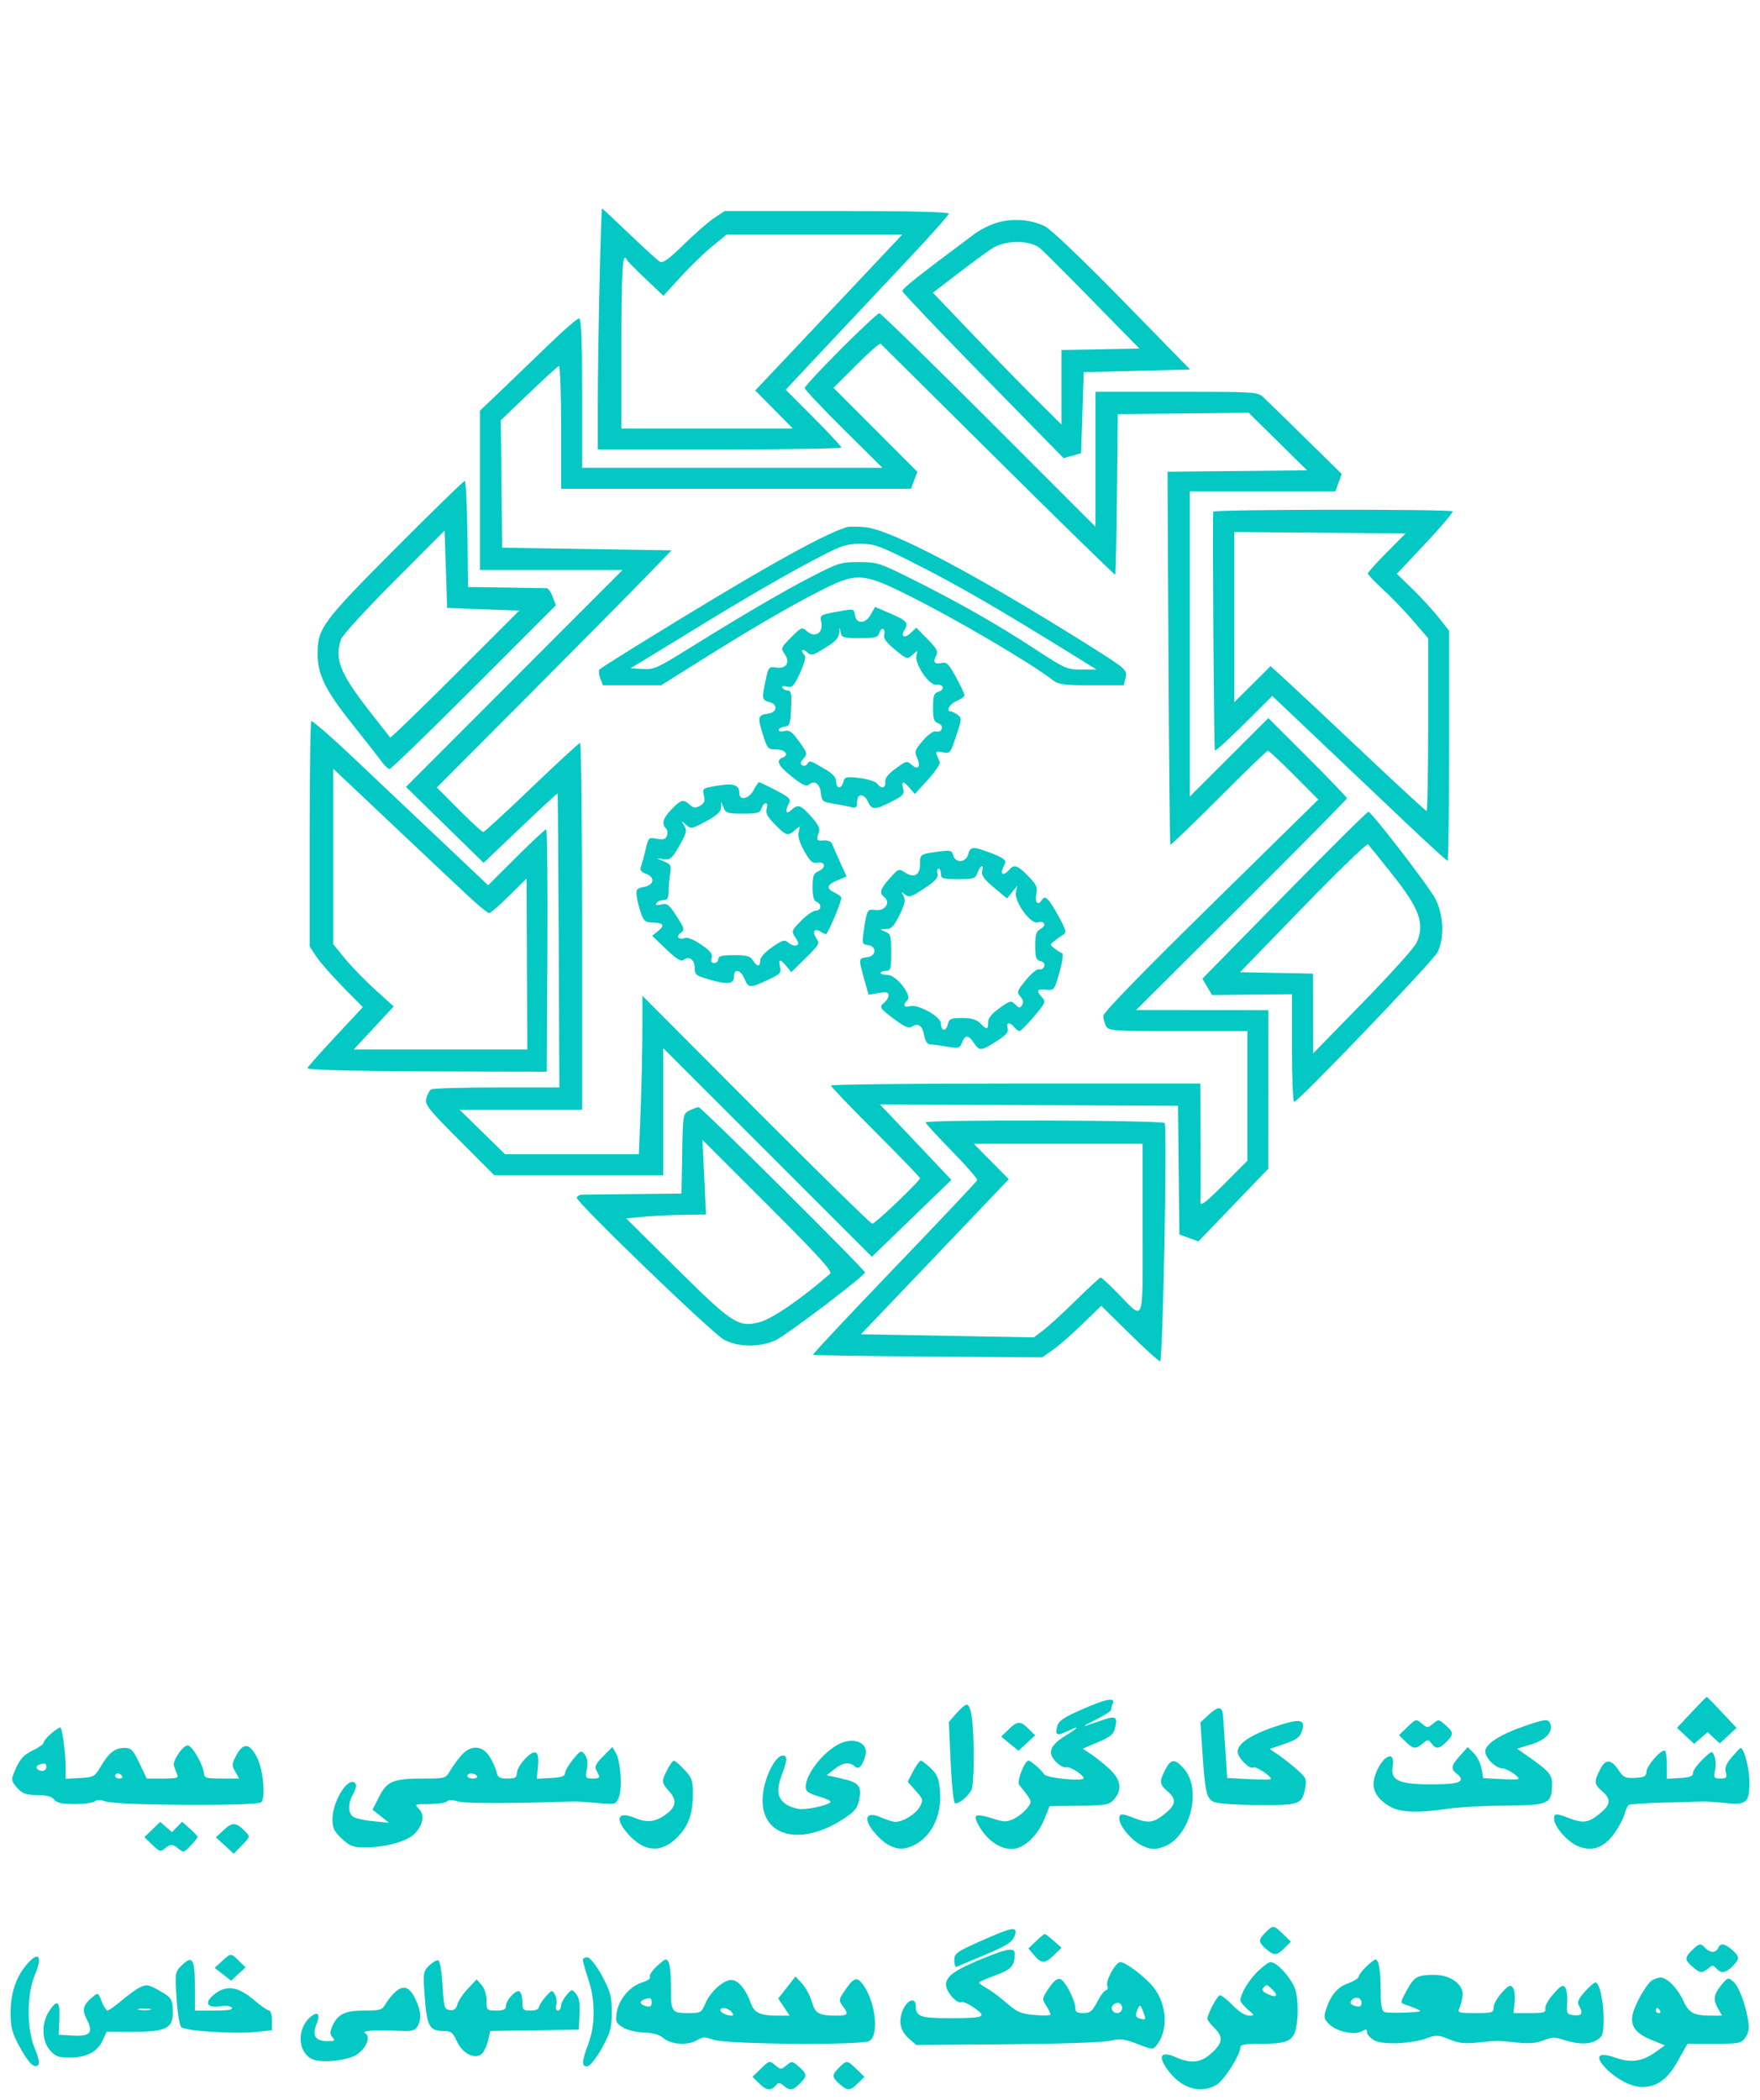
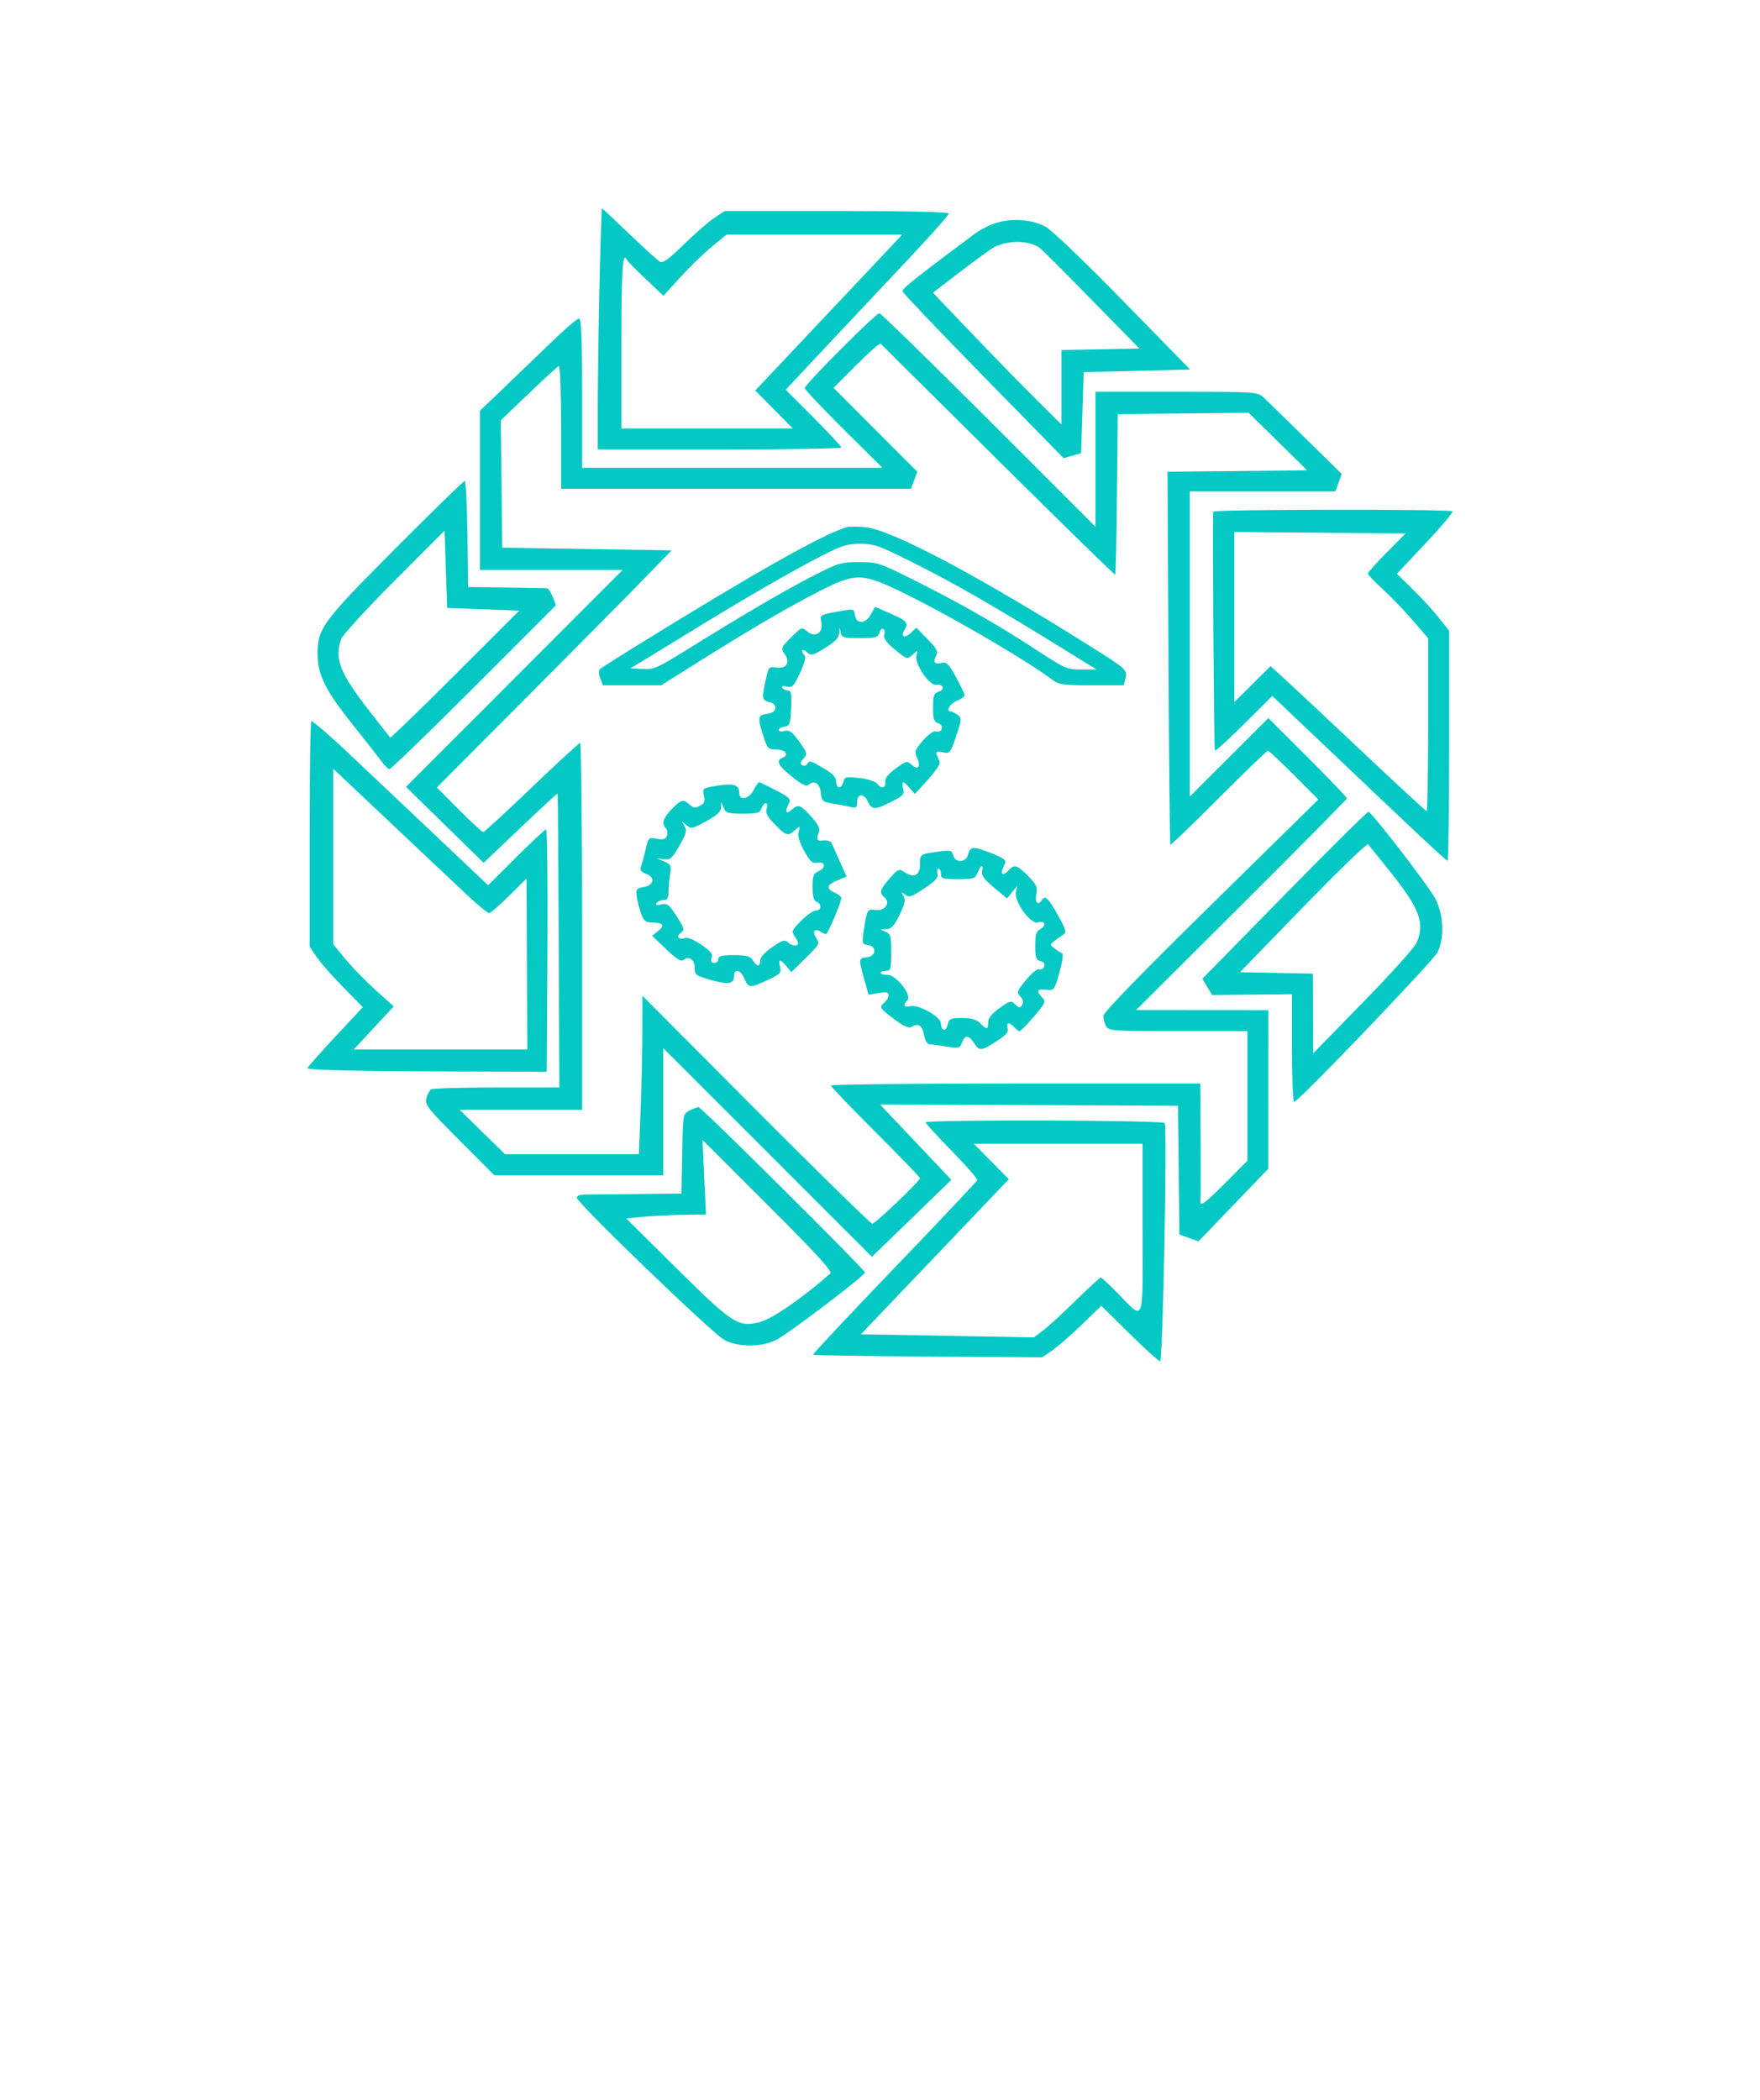
<svg xmlns="http://www.w3.org/2000/svg" width="83" height="99" viewBox="0 0 83 99" fill="none">
  <path fill-rule="evenodd" clip-rule="evenodd" d="M28.273 13.365C28.228 15.312 28.191 17.869 28.191 19.047V21.189H33.935C37.095 21.189 39.679 21.148 39.679 21.098C39.679 21.048 39.089 20.415 38.366 19.69L37.053 18.373L39.006 16.291C40.08 15.146 41.81 13.306 42.851 12.202C43.892 11.097 44.744 10.139 44.744 10.071C44.744 9.991 42.889 9.948 39.461 9.948H34.178L33.686 10.272C33.416 10.451 32.77 11.013 32.251 11.522C31.548 12.211 31.26 12.419 31.122 12.34C31.019 12.281 30.37 11.691 29.678 11.029C28.987 10.366 28.407 9.824 28.388 9.824C28.37 9.824 28.318 11.418 28.273 13.365ZM47.054 10.488C46.728 10.579 46.245 10.815 45.981 11.011C43.233 13.058 42.535 13.612 42.557 13.729C42.571 13.804 44.287 15.606 46.371 17.733L50.159 21.601L50.982 21.365L51.106 17.545L56.126 17.421L52.95 14.172C51.082 12.261 49.575 10.822 49.289 10.676C48.656 10.353 47.794 10.28 47.054 10.488ZM40.898 12.812C39.99 13.776 38.43 15.429 37.431 16.487L35.616 18.409L37.388 20.201H29.303V16.186C29.303 12.674 29.363 11.796 29.571 12.264C29.593 12.315 29.989 12.714 30.449 13.151L31.286 13.946L32.1 13.053C32.548 12.562 33.219 11.913 33.591 11.61L34.267 11.059H42.549L40.898 12.812ZM49.04 11.696C49.157 11.787 50.261 12.891 51.493 14.148L53.733 16.433L50.056 16.501V20.01L48.873 18.839C48.223 18.195 46.859 16.798 45.843 15.733L43.995 13.799L45.294 12.805C46.008 12.259 46.719 11.743 46.873 11.66C47.519 11.309 48.57 11.327 49.04 11.696ZM39.647 16.465C38.714 17.401 37.95 18.223 37.95 18.293C37.95 18.363 38.774 19.238 39.781 20.237L41.613 22.053H27.45V18.533C27.45 15.889 27.413 15.012 27.303 15.012C27.222 15.012 26.596 15.554 25.912 16.217C25.228 16.879 24.21 17.858 23.651 18.392L22.633 19.363V26.871H29.361L19.146 37.097L22.808 40.678L24.539 39.031C25.491 38.125 26.281 37.395 26.294 37.409C26.308 37.423 26.332 40.546 26.349 44.351L26.379 51.268H23.425C21.8 51.268 20.407 51.309 20.33 51.359C20.253 51.41 20.152 51.6 20.106 51.782C20.031 52.082 20.178 52.269 21.666 53.76L23.309 55.406H31.279V49.416L41.117 59.251L44.867 55.624L41.5 52.069L55.553 52.132L55.619 58.199L56.519 58.525L59.812 55.097L59.814 47.624L53.576 47.619L58.548 42.668C61.283 39.945 63.52 37.68 63.52 37.635C63.52 37.59 62.686 36.721 61.667 35.703L59.814 33.853L56.109 37.553V23.165H62.977L63.274 22.342L61.585 20.685C60.656 19.773 59.763 18.902 59.602 18.749C59.311 18.473 59.282 18.471 55.485 18.471H51.662V24.832L46.627 19.798C43.858 17.03 41.537 14.765 41.468 14.765C41.4 14.765 40.58 15.53 39.647 16.465ZM47.072 21.703C50.085 24.691 52.569 27.117 52.592 27.093C52.616 27.07 52.652 25.357 52.673 23.286L52.712 19.521L58.888 19.462L61.642 22.173L55.059 22.239L55.104 31.009C55.129 35.833 55.169 39.801 55.192 39.826C55.215 39.852 56.24 38.865 57.469 37.634C58.698 36.402 59.743 35.394 59.792 35.394C59.841 35.394 60.396 35.912 61.026 36.544L62.171 37.694L57.102 42.672C53.84 45.875 52.032 47.736 52.032 47.892C52.032 48.025 52.09 48.242 52.16 48.373C52.282 48.6 52.451 48.612 55.557 48.612H58.826V54.721L57.81 55.743C56.813 56.745 56.572 56.92 56.612 56.61C56.623 56.525 56.625 55.247 56.617 53.769L56.603 51.082H47.894C43.104 51.082 39.185 51.125 39.185 51.176C39.185 51.228 40.13 52.214 41.285 53.368C42.44 54.521 43.385 55.501 43.385 55.544C43.385 55.678 41.276 57.691 41.135 57.691C41.063 57.691 38.594 55.273 35.65 52.318L30.296 46.944L30.294 48.623C30.292 49.546 30.255 51.228 30.21 52.36L30.129 54.418H23.822L21.676 52.318H27.45V43.671C27.45 38.915 27.408 35.024 27.358 35.024C27.307 35.025 26.28 35.969 25.076 37.124C23.872 38.279 22.843 39.224 22.788 39.224C22.733 39.224 22.219 38.752 21.645 38.174L20.601 37.125L24.878 32.832C27.231 30.471 29.722 27.955 30.413 27.242L31.671 25.945L23.683 25.821L23.616 19.814L24.931 18.556C25.654 17.864 26.294 17.279 26.354 17.256C26.414 17.234 26.462 18.515 26.462 20.128V23.042H42.961L43.262 22.242L39.309 18.284L40.384 17.209C40.976 16.617 41.49 16.164 41.527 16.202C41.564 16.24 44.059 18.715 47.072 21.703ZM18.653 25.852C15.224 29.291 14.982 29.617 14.977 30.792C14.972 31.793 15.331 32.529 16.602 34.122C17.242 34.924 17.874 35.731 18.006 35.916C18.139 36.1 18.303 36.253 18.372 36.255C18.44 36.257 20.233 34.521 22.356 32.398L26.216 28.536L26.065 28.136C25.982 27.916 25.856 27.734 25.786 27.731C25.716 27.729 24.853 27.715 23.868 27.7L22.077 27.674L22.043 25.172C22.025 23.797 21.968 22.671 21.917 22.671C21.865 22.671 20.396 24.102 18.653 25.852ZM57.214 24.122C57.174 24.684 57.248 35.34 57.292 35.384C57.325 35.417 57.948 34.851 58.676 34.127L60 32.81L62.1 34.803C63.255 35.899 65.098 37.648 66.196 38.689C67.293 39.73 68.225 40.583 68.265 40.583C68.305 40.583 68.338 38.142 68.338 35.158V29.734L67.846 29.113C67.576 28.771 67.022 28.167 66.615 27.772L65.876 27.052L67.225 25.619C67.968 24.83 68.54 24.15 68.498 24.108C68.387 23.996 57.222 24.011 57.214 24.122ZM39.926 24.852C38.698 25.243 35.605 26.991 29.921 30.506C29.072 31.031 28.333 31.503 28.279 31.555C28.226 31.606 28.238 31.796 28.307 31.977L28.432 32.306H31.183L32.93 31.209C35.372 29.674 37.186 28.614 38.635 27.875C40.4 26.974 40.668 26.987 42.869 28.083C45.081 29.184 48.595 31.248 49.671 32.079C49.92 32.271 50.198 32.306 51.48 32.306H52.994L53.078 31.971C53.174 31.588 53.125 31.543 51.419 30.469C46.067 27.101 42.018 24.961 40.791 24.853C40.417 24.82 40.028 24.82 39.926 24.852ZM24.488 28.786L21.465 31.806C19.802 33.468 18.423 34.802 18.399 34.771C18.375 34.74 17.943 34.187 17.438 33.541C16.028 31.74 15.751 31.036 16.092 30.122C16.163 29.93 17.288 28.703 18.593 27.394L20.965 25.015L21.088 28.662L24.488 28.786ZM65.398 26.044C64.909 26.536 64.508 26.983 64.508 27.037C64.508 27.092 64.823 27.424 65.208 27.776C65.593 28.127 66.233 28.792 66.629 29.252L67.35 30.089V34.162C67.35 36.403 67.318 38.236 67.278 38.236C67.239 38.236 65.897 36.999 64.296 35.487C62.694 33.975 61.054 32.438 60.652 32.072L59.92 31.404L58.209 33.102L58.208 25.08L66.287 25.148L65.398 26.044ZM42.906 26.446C45.121 27.556 46.962 28.618 50.791 30.994L51.712 31.565H51C50.322 31.565 50.219 31.52 48.905 30.66C47.102 29.477 45.302 28.449 43.153 27.372C41.472 26.53 41.381 26.5 40.509 26.5C39.656 26.5 39.531 26.539 38.294 27.176C36.927 27.88 35.009 29.003 32.403 30.624C30.998 31.498 30.824 31.574 30.304 31.54L29.738 31.503L30.478 31.056C30.885 30.811 31.829 30.233 32.577 29.773C35.096 28.22 37.259 26.971 38.787 26.185C39.689 25.721 39.964 25.636 40.571 25.636C41.208 25.636 41.47 25.727 42.906 26.446ZM41.06 28.979C40.809 29.426 40.38 29.432 40.318 28.99C40.281 28.729 40.232 28.708 39.824 28.778C38.631 28.983 38.66 28.968 38.736 29.352C38.834 29.84 38.421 30.088 38.058 29.76C37.824 29.548 37.8 29.557 37.311 30.046C36.828 30.529 36.814 30.563 37.002 30.83C37.28 31.227 37.088 31.541 36.611 31.471C36.261 31.419 36.241 31.443 36.11 32.053C35.92 32.939 35.932 33.01 36.291 33.1C36.698 33.202 36.648 33.587 36.219 33.645C35.743 33.709 35.719 33.801 35.965 34.593C36.185 35.299 36.214 35.333 36.599 35.333C37.028 35.333 37.238 35.591 36.91 35.716C36.572 35.846 36.694 36.098 37.35 36.62C37.841 37.011 38.022 37.094 38.151 36.987C38.416 36.768 38.671 36.951 38.714 37.392C38.75 37.769 38.793 37.804 39.309 37.89C39.615 37.94 39.99 38.012 40.143 38.049C40.375 38.106 40.421 38.066 40.421 37.806C40.421 37.397 40.751 37.395 40.937 37.803C41.114 38.191 41.264 38.19 42.042 37.795C42.592 37.517 42.658 37.443 42.591 37.178C42.497 36.803 42.596 36.795 42.904 37.155L43.142 37.433L43.761 36.757C44.101 36.386 44.35 36.011 44.315 35.923C44.279 35.836 44.216 35.682 44.175 35.58C44.116 35.433 44.173 35.41 44.456 35.467C44.802 35.536 44.821 35.513 45.093 34.697C45.358 33.903 45.362 33.847 45.159 33.699C45.041 33.612 44.899 33.541 44.844 33.541C44.588 33.541 44.784 33.184 45.115 33.047C45.318 32.963 45.485 32.841 45.485 32.777C45.485 32.712 45.305 32.328 45.084 31.924C44.753 31.317 44.637 31.2 44.423 31.251C44.08 31.334 43.982 31.217 44.143 30.917C44.254 30.71 44.193 30.59 43.743 30.132L43.213 29.591L42.941 29.846C42.657 30.113 42.455 30.016 42.65 29.706C42.862 29.372 42.769 29.259 42.017 28.935L41.268 28.611L41.06 28.979ZM40.544 30.083C41.286 30.083 41.402 30.052 41.471 29.834C41.568 29.528 41.779 29.624 41.697 29.937C41.656 30.094 41.812 30.304 42.209 30.63C42.771 31.09 42.784 31.094 43.037 30.868C43.289 30.643 43.293 30.644 43.22 30.886C43.105 31.266 43.814 32.331 44.15 32.282C44.495 32.233 44.584 32.509 44.257 32.613C44.042 32.681 44.003 32.796 44.003 33.356C44.003 33.905 44.044 34.032 44.244 34.095C44.536 34.188 44.439 34.562 44.143 34.484C44.019 34.451 43.778 34.619 43.522 34.916C43.147 35.35 43.118 35.436 43.245 35.717C43.437 36.138 43.3 36.332 43.001 36.061C42.774 35.856 42.741 35.864 42.241 36.23C41.88 36.494 41.727 36.692 41.747 36.868C41.781 37.165 41.56 37.206 41.361 36.941C41.285 36.84 40.915 36.724 40.532 36.679C39.897 36.607 39.834 36.622 39.771 36.862C39.68 37.21 39.433 37.198 39.431 36.846C39.431 36.65 39.275 36.476 38.906 36.259C38.197 35.841 38.182 35.837 38.073 36.013C38.021 36.098 37.912 36.127 37.832 36.077C37.726 36.012 37.742 35.926 37.893 35.76C38.087 35.545 38.075 35.499 37.69 34.962C37.355 34.496 37.229 34.405 36.998 34.463C36.842 34.502 36.715 34.482 36.715 34.417C36.715 34.353 36.84 34.282 36.993 34.26C37.245 34.224 37.274 34.145 37.307 33.387C37.337 32.715 37.308 32.553 37.16 32.553C37.059 32.553 36.941 32.495 36.897 32.425C36.846 32.343 36.923 32.323 37.107 32.369C37.364 32.434 37.436 32.359 37.729 31.726C37.937 31.275 38.017 30.966 37.943 30.892C37.728 30.675 37.824 30.536 38.049 30.739C38.255 30.927 38.315 30.913 38.913 30.545C39.397 30.248 39.56 30.073 39.573 29.838C39.588 29.548 39.593 29.546 39.643 29.805C39.692 30.061 39.763 30.083 40.544 30.083ZM14.681 33.999C14.638 34.042 14.603 36.45 14.603 39.351V44.624L14.923 45.105C15.099 45.369 15.664 46.012 16.177 46.533L17.111 47.481L15.826 48.858C15.12 49.616 14.523 50.287 14.5 50.35C14.461 50.459 16.997 50.508 23.25 50.521L25.783 50.526L25.815 44.813C25.832 41.671 25.805 39.1 25.755 39.1C25.704 39.1 25.069 39.693 24.342 40.417L23.02 41.735L20.819 39.653C19.609 38.508 17.75 36.75 16.689 35.746C15.628 34.742 14.724 33.956 14.681 33.999ZM22.117 42.275C22.571 42.697 22.996 43.044 23.062 43.047C23.128 43.05 23.553 42.685 24.007 42.235L24.831 41.417L24.867 49.477H16.682L18.568 47.447L17.691 46.655C17.209 46.219 16.568 45.559 16.265 45.188L15.715 44.513V36.24L18.504 38.874C20.038 40.323 21.664 41.854 22.117 42.275ZM33.836 37.039C33.133 37.152 33.121 37.16 33.196 37.501C33.256 37.775 33.216 37.878 33.007 37.99C32.794 38.103 32.698 38.093 32.526 37.937C32.222 37.662 32.122 37.687 31.674 38.149C31.266 38.57 31.188 38.835 31.407 39.055C31.477 39.125 31.497 39.28 31.452 39.399C31.387 39.567 31.28 39.599 30.975 39.542C30.59 39.469 30.578 39.481 30.445 40.056C30.37 40.38 30.271 40.741 30.226 40.859C30.165 41.017 30.229 41.106 30.473 41.199C30.915 41.367 30.843 41.733 30.352 41.819C30.031 41.875 29.988 41.929 30.024 42.232C30.046 42.424 30.136 42.785 30.222 43.033C30.357 43.421 30.434 43.487 30.765 43.493C31.288 43.503 31.368 43.621 31.035 43.891L30.755 44.118L31.417 44.75C31.905 45.216 32.12 45.348 32.234 45.254C32.486 45.044 32.762 45.239 32.762 45.627C32.762 45.96 32.815 46 33.513 46.196C34.354 46.432 34.615 46.391 34.615 46.022C34.615 45.643 34.935 45.721 35.109 46.141C35.295 46.59 35.361 46.593 36.203 46.201C36.798 45.924 36.857 45.862 36.787 45.585C36.691 45.203 36.791 45.193 37.089 45.554L37.317 45.833L37.995 45.166C38.641 44.531 38.665 44.486 38.49 44.22C38.291 43.915 38.411 43.743 38.697 43.924C38.796 43.986 38.912 44.038 38.956 44.039C39.036 44.041 39.679 42.521 39.679 42.331C39.679 42.274 39.54 42.165 39.371 42.087C38.946 41.894 38.984 41.714 39.492 41.502L39.923 41.322L39.604 40.613C39.429 40.222 39.257 39.833 39.221 39.746C39.186 39.66 39.011 39.605 38.831 39.623C38.507 39.656 38.477 39.594 38.629 39.203C38.683 39.066 38.558 38.83 38.254 38.493C37.746 37.932 37.638 37.897 37.311 38.193C37.059 38.421 37.004 38.248 37.207 37.868C37.312 37.672 37.227 37.588 36.594 37.259C36.191 37.049 35.831 36.877 35.797 36.877C35.761 36.877 35.647 37.044 35.541 37.247C35.323 37.669 34.862 37.764 34.862 37.386C34.862 37.001 34.61 36.916 33.836 37.039ZM35.035 38.359C35.725 38.359 35.844 38.325 35.912 38.112C35.955 37.976 36.046 37.865 36.114 37.865C36.183 37.865 36.201 37.979 36.155 38.125C36.092 38.322 36.185 38.501 36.542 38.866C37.074 39.411 37.154 39.433 37.496 39.131C37.734 38.922 37.739 38.924 37.666 39.216C37.615 39.419 37.698 39.71 37.925 40.118C38.194 40.602 38.312 40.71 38.531 40.669C38.913 40.599 38.98 40.894 38.62 41.059C38.361 41.177 38.321 41.279 38.321 41.819C38.321 42.26 38.375 42.464 38.506 42.514C38.766 42.614 38.738 42.93 38.469 42.93C38.347 42.93 38.036 43.146 37.778 43.41C37.32 43.879 37.314 43.898 37.512 44.201C37.671 44.444 37.681 44.523 37.555 44.569C37.466 44.601 37.301 44.545 37.186 44.446C37.001 44.285 36.917 44.307 36.414 44.653C36.07 44.89 35.85 45.135 35.85 45.282C35.85 45.593 35.704 45.59 35.508 45.277C35.382 45.074 35.22 45.029 34.614 45.029C34.038 45.029 33.874 45.071 33.874 45.215C33.874 45.317 33.786 45.4 33.68 45.4C33.545 45.4 33.509 45.328 33.562 45.163C33.62 44.979 33.508 44.836 33.069 44.534C32.748 44.313 32.419 44.175 32.312 44.216C32.014 44.331 31.857 44.159 32.098 43.983C32.299 43.837 32.285 43.782 31.908 43.193C31.551 42.637 31.464 42.57 31.187 42.639C30.967 42.695 30.898 42.676 30.96 42.577C31.008 42.499 31.155 42.435 31.287 42.435C31.475 42.435 31.527 42.349 31.528 42.034C31.529 41.813 31.562 41.437 31.601 41.197C31.666 40.806 31.638 40.747 31.322 40.613L30.971 40.465L31.311 40.507C31.61 40.544 31.699 40.466 32.04 39.869C32.38 39.274 32.409 39.157 32.269 38.928C32.114 38.676 32.117 38.675 32.352 38.884C32.586 39.091 32.624 39.084 33.296 38.72C33.808 38.443 33.999 38.268 34.005 38.072L34.013 37.803L34.124 38.081C34.224 38.329 34.322 38.359 35.035 38.359ZM60.575 42.193L56.703 46.141L57.159 46.91L60.926 46.871V49.409C60.926 50.805 60.974 51.947 61.033 51.947C61.224 51.947 67.559 45.337 67.788 44.899C68.127 44.249 68.085 43.14 67.692 42.374C67.396 41.798 64.725 38.329 64.533 38.271C64.486 38.257 62.704 40.022 60.575 42.193ZM65.665 41.231C66.955 42.854 67.2 43.546 66.804 44.447C66.709 44.665 65.572 45.928 64.278 47.253L61.927 49.662L61.914 45.901L58.479 45.833L61.45 42.769C63.085 41.084 64.464 39.75 64.516 39.805C64.567 39.859 65.084 40.501 65.665 41.231ZM45.66 40.274C45.56 40.672 45.053 40.707 44.952 40.323C44.89 40.085 44.829 40.07 44.227 40.152C43.393 40.264 43.385 40.27 43.385 40.762C43.385 41.264 43.105 41.411 42.679 41.132C42.387 40.941 42.364 40.949 41.96 41.407C41.492 41.937 41.451 42.09 41.715 42.31C42.017 42.561 41.72 42.967 41.282 42.903C40.896 42.846 40.879 42.878 40.726 43.938C40.648 44.478 40.661 44.518 40.933 44.556C41.368 44.618 41.328 45.079 40.884 45.13C40.484 45.176 40.483 45.185 40.752 46.15L40.959 46.897L41.431 46.817C41.799 46.755 41.903 46.777 41.903 46.918C41.903 47.018 41.819 47.168 41.718 47.253C41.445 47.479 41.472 47.526 42.17 48.047C42.654 48.409 42.855 48.494 43.004 48.402C43.308 48.214 43.494 48.344 43.58 48.806C43.632 49.079 43.732 49.232 43.862 49.237C43.974 49.241 44.333 49.288 44.661 49.342C45.217 49.434 45.266 49.42 45.369 49.15C45.511 48.776 45.676 48.782 45.929 49.168C46.188 49.562 46.265 49.557 46.991 49.091C47.455 48.793 47.575 48.652 47.519 48.473C47.43 48.195 47.617 48.167 47.832 48.427C47.917 48.529 48.028 48.612 48.079 48.612C48.131 48.612 48.436 48.304 48.758 47.927C49.304 47.288 49.33 47.227 49.144 47.022C48.852 46.7 48.896 46.615 49.333 46.658C49.717 46.697 49.726 46.685 49.964 45.837C50.105 45.334 50.157 44.96 50.087 44.937C50.021 44.915 49.862 44.816 49.734 44.716C49.505 44.539 49.505 44.531 49.747 44.342C49.883 44.235 50.072 44.103 50.167 44.048C50.307 43.968 50.252 43.789 49.883 43.13C49.435 42.328 49.282 42.188 49.129 42.435C48.956 42.716 48.792 42.546 48.868 42.164C48.937 41.824 48.885 41.706 48.488 41.3C47.987 40.786 47.819 40.733 47.585 41.015C47.501 41.117 47.377 41.2 47.31 41.2C47.243 41.2 47.222 41.117 47.263 41.015C47.304 40.913 47.368 40.755 47.406 40.664C47.452 40.551 47.25 40.412 46.777 40.231C45.889 39.891 45.754 39.897 45.66 40.274ZM46.314 41.075C46.267 41.259 46.407 41.452 46.869 41.839L47.488 42.357L47.975 41.756L47.91 42.065C47.818 42.5 48.609 43.592 48.939 43.487C49.266 43.383 49.373 43.631 49.071 43.792C48.867 43.901 48.82 44.05 48.82 44.587C48.82 45.144 48.859 45.258 49.068 45.312C49.228 45.354 49.29 45.444 49.243 45.566C49.203 45.67 49.098 45.727 49.01 45.694C48.921 45.659 48.643 45.884 48.386 46.198C47.957 46.721 47.937 46.78 48.118 46.98C48.25 47.126 48.277 47.257 48.201 47.379C48.103 47.538 48.061 47.534 47.879 47.352C47.681 47.155 47.637 47.166 47.133 47.528C46.764 47.792 46.597 48.002 46.597 48.2C46.597 48.552 46.543 48.558 46.226 48.241C46.047 48.062 45.815 47.994 45.375 47.994C44.831 47.994 44.763 48.026 44.692 48.308C44.605 48.654 44.373 48.608 44.373 48.245C44.373 47.935 43.307 47.338 42.926 47.434C42.619 47.511 42.559 47.387 42.791 47.156C43.025 46.921 42.265 45.955 41.851 45.961C41.676 45.964 41.532 45.922 41.532 45.868C41.532 45.815 41.644 45.771 41.779 45.771C42.003 45.771 42.026 45.688 42.026 44.902C42.026 44.117 42 44.023 41.748 43.922C41.474 43.811 41.474 43.81 41.785 43.802C42.038 43.796 42.16 43.668 42.42 43.138C42.674 42.621 42.714 42.432 42.609 42.243C42.49 42.028 42.498 42.021 42.686 42.174C42.868 42.324 42.98 42.288 43.584 41.887C44.113 41.535 44.259 41.373 44.212 41.191C44.178 41.06 44.2 40.953 44.261 40.953C44.323 40.953 44.373 41.064 44.373 41.2C44.373 41.422 44.456 41.447 45.179 41.447C45.925 41.447 45.994 41.424 46.103 41.138C46.242 40.772 46.407 40.723 46.314 41.075ZM32.515 52.354C32.208 52.509 32.206 52.523 32.172 54.39L32.138 56.27L29.948 56.294C28.744 56.307 27.634 56.319 27.481 56.32C27.328 56.322 27.203 56.388 27.203 56.469C27.203 56.706 33.58 62.854 34.14 63.157C34.8 63.515 35.822 63.527 36.573 63.186C37.086 62.953 40.791 60.144 40.791 59.988C40.791 59.858 33.075 52.194 32.946 52.196C32.879 52.197 32.685 52.268 32.515 52.354ZM43.648 52.916C43.673 52.988 44.241 53.605 44.909 54.287C45.578 54.969 46.106 55.578 46.083 55.64C46.06 55.703 44.298 57.569 42.168 59.787C40.037 62.005 38.316 63.842 38.342 63.868C38.368 63.895 40.81 63.933 43.768 63.954L49.147 63.991L49.632 63.656C49.899 63.471 50.526 62.924 51.026 62.44L51.934 61.56L53.262 62.868C53.992 63.588 54.644 64.176 54.711 64.176C54.84 64.176 55.05 53.07 54.923 52.944C54.785 52.806 43.6 52.778 43.648 52.916ZM39.153 60.043C37.813 61.216 36.431 62.167 35.833 62.328C34.835 62.597 34.543 62.409 31.92 59.809L29.534 57.444L30.314 57.366C30.743 57.323 31.589 57.281 32.194 57.273L33.294 57.259L33.127 53.738L36.216 56.824C38.564 59.168 39.269 59.941 39.153 60.043ZM53.885 57.943C53.885 62.547 53.991 62.272 52.715 60.974C52.31 60.561 51.947 60.223 51.91 60.223C51.872 60.223 51.342 60.713 50.732 61.31C50.122 61.908 49.428 62.544 49.19 62.723L48.756 63.049L40.601 62.903L40.974 62.512C41.179 62.297 42.431 60.985 43.756 59.597C45.081 58.209 46.482 56.74 46.87 56.332L47.575 55.591L45.924 53.923H53.885V57.943Z" fill="#04C8C3" />
-   <path fill-rule="evenodd" clip-rule="evenodd" d="M79.767 80.73L79.085 81.459L79.897 82.212L80.53 81.661L81.103 82.192L81.893 81.459L81.21 80.73C80.835 80.328 80.51 80 80.489 80C80.467 80 80.143 80.328 79.767 80.73ZM51.009 80.595C50.164 80.966 49.926 81.128 49.858 81.378C49.743 81.803 49.836 81.856 50.304 81.632C50.945 81.325 50.917 81.414 50.24 81.833C49.499 82.292 49.379 82.647 49.819 83.081C49.982 83.241 50.188 83.347 50.276 83.316C50.438 83.258 51.101 83.672 51.101 83.831C51.101 83.996 49.355 83.826 49.245 83.65C49.111 83.437 48.614 83.005 48.502 83.005C48.32 83.005 47.938 83.987 48.06 84.141C48.71 84.957 48.697 84.915 48.417 85.266C48.275 85.444 47.991 85.666 47.785 85.759C47.457 85.908 47.336 85.903 46.776 85.719C46.408 85.597 46.092 85.554 46.026 85.616C45.959 85.677 46.075 85.963 46.302 86.294C46.736 86.927 47.387 87.266 47.929 87.14C48.42 87.026 48.977 86.445 49.253 85.76L49.498 85.151L50.895 85.13C52.193 85.11 52.31 85.088 52.54 84.825C52.94 84.368 52.86 83.884 52.301 83.377C52.034 83.134 51.645 82.823 51.437 82.687L51.06 82.439L51.781 82.133C52.38 81.88 52.517 81.763 52.592 81.446C52.714 80.933 52.611 80.874 51.97 81.098C50.945 81.457 50.908 81.455 51.653 81.086C52.063 80.883 52.399 80.669 52.399 80.609C52.399 80.549 52.434 80.415 52.477 80.31C52.606 80.001 52.17 80.085 51.009 80.595ZM45.102 80.773L44.747 81.185L44.831 83.061C44.877 84.093 44.967 84.968 45.032 85.005C45.168 85.083 45.616 84.735 45.808 84.403C45.947 84.161 45.96 81.894 45.827 80.932C45.784 80.618 45.683 80.361 45.603 80.361C45.523 80.361 45.298 80.546 45.102 80.773ZM57.001 80.841L56.611 81.201L56.706 82.614C56.831 84.487 56.897 84.778 57.23 84.944C57.397 85.026 58.225 85.087 59.295 85.095C61.297 85.11 61.398 85.075 61.551 84.299C61.63 83.895 61.594 83.808 61.203 83.457C60.964 83.241 60.568 82.926 60.324 82.757L59.881 82.449L60.573 82.216C61.114 82.034 61.293 81.909 61.388 81.642C61.577 81.115 61.365 81.019 60.552 81.265C59.115 81.701 58.367 82.152 58.367 82.582C58.367 82.869 58.929 83.43 59.111 83.325C59.235 83.254 60.031 83.793 59.924 83.875C59.888 83.903 59.412 83.902 58.865 83.873L57.871 83.821L57.789 82.542C57.743 81.838 57.694 81.104 57.68 80.911C57.644 80.432 57.462 80.413 57.001 80.841ZM66.347 81.442L65.975 81.802L66.281 82.103C66.643 82.46 66.763 82.473 67.094 82.195C67.331 81.997 67.351 81.997 67.508 82.195C67.727 82.473 67.868 82.459 68.205 82.126C68.565 81.771 68.56 81.668 68.164 81.323C67.851 81.05 67.834 81.049 67.58 81.261C67.337 81.465 67.303 81.466 67.082 81.281C66.775 81.023 66.782 81.021 66.347 81.442ZM71.89 81.375C70.746 81.769 70.044 82.221 70.044 82.565C70.044 82.877 70.536 83.366 70.849 83.366C71.069 83.366 71.709 83.796 71.601 83.871C71.566 83.896 71.178 83.896 70.74 83.871L69.944 83.827L69.868 83.381C69.825 83.136 69.662 82.808 69.504 82.651L69.217 82.366L68.853 82.771C68.438 83.231 68.405 83.393 68.682 83.606C69.1 83.928 68.907 84.086 68.066 84.111C66.055 84.169 65.552 83.994 65.677 83.279C65.826 82.433 65.14 82.796 64.841 83.722C64.656 84.294 64.862 84.743 65.49 85.134C65.997 85.451 66.808 85.49 68.293 85.27C68.792 85.196 70.002 85.129 70.98 85.122C73.019 85.107 73.156 85.05 73.192 84.214C73.216 83.668 73.108 83.538 71.991 82.753L71.546 82.44L72.231 82.23C72.92 82.018 73.263 81.629 73.103 81.242C73.014 81.027 72.846 81.046 71.89 81.375ZM47.559 81.537L47.213 81.873L48.032 82.539L48.818 81.81L48.51 81.506C48.118 81.12 47.986 81.124 47.559 81.537ZM2.4 81.737C2.211 81.899 2.057 82.088 2.057 82.156C2.057 82.224 1.836 82.383 1.566 82.511C1.087 82.737 0.897 82.967 0.637 83.634C0.529 83.908 0.559 84.017 0.814 84.291C1.068 84.565 1.226 84.621 1.75 84.624C2.197 84.627 2.431 84.689 2.551 84.838C2.681 84.999 2.91 85.049 3.53 85.049C3.976 85.049 4.401 84.993 4.475 84.924C4.568 84.838 4.723 84.839 4.975 84.928C5.509 85.116 12.117 85.152 12.316 84.968C12.542 84.759 12.409 83.394 12.107 82.825C11.765 82.179 11.478 82.15 11.159 82.729C10.931 83.142 10.925 83.223 11.091 83.518L11.277 83.847H10.457C9.722 83.847 9.635 83.821 9.617 83.598C9.585 83.196 9.056 82.284 8.855 82.284C8.621 82.284 8.131 83.005 8.202 83.246C8.231 83.345 8.297 83.521 8.349 83.636C8.432 83.823 8.355 83.847 7.681 83.847H6.919L6.575 83.125C6.268 82.482 6.19 82.404 5.853 82.404C5.416 82.404 5.131 82.633 4.734 83.306C4.465 83.761 4.415 83.788 3.773 83.823L3.095 83.859V83.39C3.095 82.635 2.936 81.442 2.836 81.442C2.785 81.442 2.589 81.575 2.4 81.737ZM39.481 82.266C38.592 82.775 37.775 84.018 38.054 84.437C38.1 84.505 38.369 84.625 38.651 84.704C38.934 84.782 39.165 84.889 39.165 84.942C39.165 85.069 38.295 85.287 37.787 85.288C37.565 85.289 37.229 85.177 37.041 85.04C36.644 84.75 36.604 84.367 36.894 83.606C37.137 82.968 37.139 82.765 36.905 82.765C36.615 82.765 36.181 83.527 36.023 84.313C35.583 86.505 37.621 87.219 39.898 85.671C40.327 85.379 40.455 85.205 40.526 84.812C40.641 84.185 40.499 84.028 39.653 83.84L38.987 83.692L39.343 83.409C39.737 83.094 40.068 83.049 40.312 83.275C40.496 83.445 40.663 83.277 40.807 82.776C40.99 82.137 40.222 81.841 39.481 82.266ZM21.758 82.75C21.591 82.94 21.355 83.264 21.233 83.471C21.014 83.843 21.001 83.847 19.988 83.847C18.549 83.847 18.25 83.968 17.877 84.707L17.569 85.316L18.34 85.93L17.585 85.858C17.17 85.818 16.747 85.721 16.645 85.643C16.401 85.455 16.409 85.006 16.665 84.548C16.807 84.292 16.829 84.141 16.735 84.054C16.407 83.75 15.68 84.925 15.68 85.76C15.68 86.185 15.757 86.346 16.122 86.683C16.515 87.048 16.639 87.092 17.266 87.092C18.17 87.092 19.189 86.81 19.538 86.463C19.948 86.056 20.041 85.569 19.763 85.284C19.537 85.053 19.546 85.049 20.24 85.049C20.63 85.049 21.007 84.994 21.079 84.927C21.168 84.845 21.335 84.845 21.592 84.927C21.904 85.028 24.072 85.028 27.033 84.929C27.176 84.925 27.686 84.956 28.166 84.999C29.038 85.076 29.04 85.076 29.184 84.732C29.358 84.317 29.272 83.039 29.044 82.643L28.88 82.359L28.439 82.804C28.08 83.168 28.024 83.291 28.133 83.48C28.324 83.811 28.304 83.847 27.93 83.847C27.614 83.847 27.599 83.82 27.676 83.396C27.731 83.095 27.698 82.869 27.579 82.718C27.408 82.502 27.38 82.513 27.023 82.946C26.817 83.197 26.647 83.489 26.646 83.594C26.645 83.74 26.485 83.795 25.978 83.822L25.312 83.858L25.367 83.341C25.452 82.549 25.264 82.406 24.78 82.899C24.561 83.123 24.379 83.427 24.377 83.576C24.374 83.803 24.302 83.847 23.93 83.847C23.549 83.847 23.474 83.799 23.406 83.511C23.363 83.327 23.213 83.002 23.073 82.79C22.736 82.275 22.189 82.259 21.758 82.75ZM81.677 82.832C81.407 83.145 81.33 83.34 81.388 83.554C81.456 83.807 81.422 83.847 81.134 83.847C80.829 83.847 80.808 83.814 80.88 83.456C80.924 83.241 80.91 82.942 80.85 82.792C80.742 82.521 80.736 82.523 80.292 82.948C80.045 83.183 79.843 83.469 79.842 83.581C79.841 83.741 79.702 83.795 79.224 83.823L78.608 83.86V83.192C78.608 82.825 78.56 82.524 78.502 82.524C78.286 82.524 77.664 83.243 77.65 83.509C77.637 83.745 77.556 83.791 77.115 83.816C76.655 83.842 76.567 83.802 76.335 83.457C75.974 82.919 75.72 82.91 75.455 83.426C75.163 83.994 75.175 84.114 75.558 84.448C75.998 84.83 75.967 85.076 75.424 85.517C74.909 85.936 74.654 85.97 73.982 85.71C73.384 85.478 73.288 85.483 73.288 85.742C73.288 86.1 73.894 86.806 74.388 87.023C75.075 87.325 75.659 87.116 76.162 86.388C76.373 86.081 76.58 85.68 76.621 85.497C76.662 85.314 76.753 85.131 76.824 85.09C76.894 85.05 77.631 85.001 78.461 84.983C79.291 84.964 80.087 84.94 80.229 84.93C80.372 84.92 80.853 84.95 81.297 84.996C82.374 85.11 82.5 85.006 82.5 84.008C82.5 83.378 82.248 82.404 82.085 82.404C82.063 82.404 81.88 82.597 81.677 82.832ZM31.469 83.43C31.185 83.981 31.191 84.047 31.563 84.457C31.932 84.863 31.885 85.187 31.408 85.535C30.908 85.899 30.515 85.945 29.94 85.705C29.072 85.342 28.969 85.802 29.742 86.593C30.465 87.332 31.241 87.336 31.954 86.605C32.475 86.071 32.675 85.498 32.676 84.542C32.677 83.945 32.625 83.8 32.275 83.43C32.053 83.196 31.83 83.005 31.78 83.005C31.729 83.005 31.589 83.196 31.469 83.43ZM43.064 83.501L42.805 83.997L43.183 84.422C43.54 84.823 43.551 84.865 43.372 85.186C43.181 85.527 42.59 85.89 42.224 85.89C42.116 85.89 41.821 85.799 41.568 85.687C40.748 85.325 40.666 85.823 41.419 86.593C41.893 87.078 42.371 87.248 42.837 87.097C43.833 86.776 44.428 85.713 44.328 84.436C44.283 83.858 44.204 83.659 43.9 83.366C43.695 83.168 43.481 83.005 43.425 83.005C43.369 83.005 43.206 83.228 43.064 83.501ZM54.953 83.43C54.663 83.993 54.675 84.114 55.059 84.448C55.498 84.83 55.467 85.076 54.924 85.517C54.409 85.936 54.154 85.97 53.482 85.71C52.884 85.478 52.788 85.483 52.788 85.742C52.788 86.1 53.395 86.806 53.888 87.023C54.277 87.194 54.431 87.205 54.812 87.088C56.101 86.694 56.729 84.37 55.818 83.366C55.392 82.898 55.22 82.911 54.953 83.43ZM2.187 83.306C2.187 83.405 2.103 83.486 2 83.486C1.749 83.486 1.625 83.282 1.829 83.205C2.112 83.099 2.187 83.12 2.187 83.306ZM5.755 83.726C5.799 83.793 5.744 83.847 5.633 83.847C5.521 83.847 5.43 83.793 5.43 83.726C5.43 83.66 5.485 83.606 5.552 83.606C5.62 83.606 5.711 83.66 5.755 83.726ZM22.492 83.726C22.536 83.793 22.452 83.847 22.305 83.847C22.158 83.847 22.038 83.793 22.038 83.726C22.038 83.66 22.122 83.606 22.225 83.606C22.328 83.606 22.448 83.66 22.492 83.726ZM6.809 86.611L7.181 86.971C7.515 87.294 7.575 87.312 7.767 87.151C8.038 86.924 8.145 86.926 8.431 87.166C8.645 87.346 8.685 87.335 8.988 87.016C9.168 86.826 9.316 86.641 9.319 86.604C9.321 86.567 9.158 86.39 8.956 86.211L8.589 85.885L8.111 86.375L7.555 85.89L6.809 86.611ZM10.561 86.266L10.18 86.619L11.023 87.393L11.415 86.991C11.795 86.6 11.8 86.582 11.571 86.349C11.136 85.903 10.967 85.889 10.561 86.266ZM59.687 91.097C59.331 91.448 59.334 91.556 59.705 91.88C60.089 92.213 60.2 92.208 60.574 91.84L60.879 91.538L60.507 91.178C60.06 90.746 60.044 90.745 59.687 91.097ZM46.263 91.502C45.099 92.022 45.003 92.091 45.003 92.413C45.003 92.605 45.052 92.744 45.111 92.722C45.17 92.7 45.781 92.443 46.468 92.152C47.486 91.72 47.741 91.558 47.845 91.28C48.029 90.791 47.773 90.827 46.263 91.502ZM48.852 91.52L48.5 91.86L48.772 92.181C49.117 92.587 49.281 92.584 49.715 92.164L50.064 91.826L49.7 91.503C49.499 91.325 49.306 91.179 49.27 91.179C49.233 91.179 49.045 91.332 48.852 91.52ZM79.798 91.938C79.442 92.29 79.444 92.397 79.816 92.721C80.173 93.031 80.269 93.041 80.557 92.799C80.753 92.635 80.793 92.635 80.94 92.799C81.168 93.054 81.37 93.028 81.699 92.704C82.055 92.353 82.052 92.245 81.681 91.921C81.329 91.615 81.129 91.59 81.026 91.84C80.985 91.939 80.869 92.021 80.768 92.021C80.668 92.021 80.513 91.939 80.424 91.84C80.208 91.599 80.129 91.612 79.798 91.938ZM46.415 92.303C45.045 92.857 44.614 93.161 44.614 93.571C44.614 93.911 45.15 94.504 45.353 94.387C45.413 94.353 45.681 94.476 45.949 94.662C46.569 95.09 46.431 95.146 44.759 95.146C43.417 95.146 43.187 95.063 43.187 94.581C43.187 94.149 42.81 94.248 42.589 94.738C42.347 95.274 42.446 95.746 42.881 96.123L43.21 96.408L47.512 96.374C50.048 96.354 52.039 96.287 52.36 96.21C52.834 96.097 53.001 96.117 53.638 96.361C54.36 96.638 54.373 96.639 54.555 96.409C55.106 95.71 55.034 94.488 54.395 93.684C54.018 93.21 53.084 92.501 52.837 92.501C52.608 92.501 52.12 93.397 52.219 93.636C52.262 93.74 52.237 93.824 52.165 93.824C52.092 93.824 51.905 94.067 51.75 94.365C51.511 94.822 51.409 94.906 51.09 94.906C50.804 94.906 50.712 94.85 50.712 94.675C50.712 94.31 50.239 93.385 50.01 93.304C49.863 93.251 49.703 93.375 49.464 93.727C49.14 94.202 49.134 94.239 49.334 94.553C49.45 94.734 49.544 94.922 49.544 94.971C49.544 95.019 49.209 95.03 48.798 94.995C48.147 94.939 47.978 94.866 47.468 94.427C47.147 94.15 46.724 93.835 46.528 93.728C46.331 93.62 46.171 93.502 46.171 93.467C46.171 93.431 46.515 93.278 46.936 93.127C47.693 92.855 47.851 92.68 47.856 92.111C47.858 91.806 47.537 91.85 46.415 92.303ZM10.467 92.458L10.124 92.775L10.899 93.379L11.58 92.749L11.272 92.445C10.892 92.069 10.886 92.07 10.467 92.458ZM1.223 92.66C0.74 93.246 0.5 93.99 0.5 94.901C0.5 95.56 0.573 95.843 0.893 96.437C1.329 97.245 1.611 97.531 1.801 97.355C1.878 97.283 1.819 96.996 1.645 96.584C1.255 95.666 1.254 94.028 1.642 93.114C2.035 92.187 1.812 91.944 1.223 92.66ZM27.489 92.403C27.49 92.49 27.607 92.905 27.748 93.324C28.078 94.299 28.078 95.476 27.747 96.348C27.427 97.191 27.418 97.46 27.714 97.407C27.842 97.384 28.137 97.007 28.395 96.539C28.789 95.822 28.85 95.596 28.85 94.855C28.85 94.116 28.787 93.883 28.396 93.16C28.133 92.675 27.846 92.305 27.714 92.282C27.59 92.261 27.488 92.315 27.489 92.403ZM8.547 92.679C8.259 92.963 8.249 93.034 8.325 94.194C8.369 94.864 8.466 95.479 8.54 95.562C8.707 95.749 11.084 95.904 12.096 95.793L12.826 95.714V95.25C12.826 94.994 12.766 94.785 12.693 94.785C12.62 94.785 12.304 94.566 11.991 94.299C11.231 93.65 10.688 93.565 10.123 94.006C9.606 94.408 9.747 94.684 10.417 94.583C10.666 94.546 10.884 94.575 10.936 94.652C10.998 94.745 10.747 94.785 10.109 94.785H9.193V93.773C9.193 92.325 9.087 92.146 8.547 92.679ZM20.235 92.668C19.953 92.947 19.944 93.015 20.033 94.181C20.136 95.534 20.256 95.746 20.912 95.748C21.269 95.749 21.353 95.813 21.541 96.227C21.788 96.772 22.313 97.073 22.664 96.872C22.784 96.804 22.936 96.522 23.004 96.247L23.126 95.747L24.366 95.728C25.048 95.718 25.985 95.704 26.449 95.698L27.293 95.687L27.331 94.966C27.357 94.459 27.309 94.172 27.17 94.004C26.974 93.766 26.969 93.767 26.713 94.064C26.571 94.23 26.454 94.459 26.452 94.575C26.451 94.691 26.384 94.785 26.304 94.785C26.22 94.785 26.19 94.677 26.233 94.525C26.273 94.383 26.245 94.159 26.169 94.029C26.038 93.802 26.02 93.806 25.727 94.138C25.558 94.329 25.419 94.553 25.416 94.635C25.413 94.721 25.244 94.785 25.022 94.785C24.665 94.785 24.633 94.751 24.633 94.372C24.633 94.144 24.573 93.924 24.5 93.882C24.332 93.786 23.865 94.292 23.859 94.575C23.855 94.735 23.745 94.785 23.4 94.785C22.959 94.785 22.946 94.772 22.946 94.318C22.946 94.047 22.848 93.738 22.713 93.583L22.479 93.316L22.066 93.752C21.839 93.993 21.615 94.326 21.57 94.494C21.509 94.718 21.415 94.789 21.211 94.762C20.957 94.728 20.93 94.634 20.87 93.593C20.834 92.957 20.745 92.442 20.668 92.419C20.593 92.396 20.398 92.508 20.235 92.668ZM30.936 92.732C30.736 92.925 30.609 93.137 30.653 93.203C30.697 93.269 30.528 93.386 30.277 93.463C29.702 93.639 29.171 94.273 29.082 94.889C29.021 95.309 29.055 95.387 29.378 95.583C29.587 95.71 30.011 95.812 30.376 95.824C30.822 95.838 31.098 95.919 31.301 96.096C31.645 96.395 32.482 96.437 32.886 96.175C33.116 96.026 33.226 96.025 33.674 96.168C34.328 96.377 40.58 96.427 40.984 96.226C41.473 95.984 41.293 94.351 40.689 93.548C40.4 93.164 40.255 93.221 39.806 93.895C39.556 94.269 39.551 94.321 39.739 94.57C40.036 94.963 39.997 95.026 39.456 95.024C38.608 95.021 38.447 94.931 38.285 94.367C38.201 94.08 37.994 93.695 37.824 93.511L37.515 93.178L36.701 94.218L37.239 95.026H36.791C35.824 95.026 35.576 94.915 35.393 94.399C35.172 93.78 34.8 93.343 34.494 93.343C34.124 93.343 33.507 93.891 33.276 94.424C33.074 94.894 33.053 94.906 32.433 94.906C31.671 94.906 31.639 94.855 31.639 93.644C31.639 92.764 31.564 92.381 31.39 92.381C31.34 92.381 31.135 92.539 30.936 92.732ZM64.425 92.719C64.233 92.904 64.076 93.114 64.076 93.186C64.076 93.258 63.845 93.403 63.562 93.507C63.044 93.699 62.737 94.082 62.508 94.819C62.42 95.104 62.456 95.219 62.705 95.449C63.073 95.79 63.888 95.959 64.226 95.763C64.418 95.652 64.465 95.66 64.465 95.803C64.465 95.902 64.614 96.072 64.795 96.182C65.182 96.417 66.586 96.359 67.33 96.077C67.728 95.926 67.832 95.932 68.344 96.142C68.791 96.325 69.072 96.358 69.642 96.297C70.587 96.196 70.622 96.196 71.537 96.293C72.109 96.354 72.442 96.327 72.79 96.192C73.201 96.034 73.333 96.031 73.763 96.173C74.428 96.393 74.984 96.388 75.335 96.161C75.584 95.999 75.623 95.865 75.623 95.169C75.622 94.319 75.429 93.463 75.238 93.463C75.175 93.463 74.947 93.661 74.731 93.904C74.431 94.241 74.368 94.394 74.463 94.557C74.671 94.917 74.604 95.044 74.229 95.004C73.892 94.968 73.874 94.935 73.907 94.425C73.927 94.127 73.885 93.803 73.814 93.704C73.707 93.555 73.611 93.606 73.26 93.999C73.027 94.26 72.854 94.571 72.876 94.69C72.91 94.877 72.814 94.906 72.144 94.906H71.374L71.428 94.395C71.458 94.114 71.421 93.803 71.346 93.704C71.231 93.552 71.147 93.591 70.825 93.944C70.613 94.175 70.439 94.487 70.437 94.635C70.434 94.888 70.378 94.906 69.576 94.906C68.809 94.906 68.729 94.884 68.817 94.695C68.872 94.58 68.942 94.318 68.973 94.114C69.055 93.581 68.427 93.103 67.645 93.103C66.839 93.103 66.697 93.183 66.337 93.841C66.039 94.387 66.032 94.435 66.246 94.497C66.373 94.534 66.622 94.628 66.801 94.705C67.092 94.831 67.041 94.849 66.295 94.882C65.839 94.902 65.386 94.89 65.29 94.856C65.163 94.81 65.113 94.533 65.112 93.858C65.11 92.898 65.023 92.381 64.864 92.381C64.814 92.381 64.616 92.533 64.425 92.719ZM59.304 92.949C58.878 93.368 58.497 94.009 58.497 94.306C58.497 94.378 58.651 94.569 58.84 94.731C59.177 95.02 59.178 95.026 58.895 95.026C58.724 95.026 58.42 94.832 58.142 94.545C57.886 94.281 57.612 94.064 57.535 94.065C57.409 94.065 56.94 94.946 56.94 95.183C56.94 95.234 57.086 95.423 57.264 95.601C57.699 96.035 57.673 96.294 57.148 96.781C56.641 97.25 56.176 97.307 55.451 96.986C54.758 96.68 54.589 96.914 55.043 97.55C55.68 98.442 56.565 98.731 57.347 98.303C57.71 98.104 58.497 96.877 58.497 96.509C58.497 96.388 58.751 96.348 59.52 96.348C60.887 96.348 61.093 96.199 61.184 95.141C61.221 94.703 61.182 94.132 61.095 93.831C60.94 93.301 60.233 92.501 59.92 92.501C59.832 92.501 59.555 92.703 59.304 92.949ZM77.925 93.353C77.677 93.487 77.139 94.407 77.004 94.927C76.86 95.483 77.116 95.855 77.849 96.154L78.518 96.428L78.065 96.748C77.438 97.191 76.912 97.265 76.194 97.011C75.424 96.739 75.198 96.901 75.639 97.409C76.114 97.956 76.91 98.392 77.433 98.391C78.152 98.39 78.641 98.032 79.137 97.144L79.581 96.349L80.843 96.349C82.041 96.348 82.115 96.333 82.314 96.052C82.468 95.834 82.501 95.618 82.438 95.24C82.304 94.434 81.993 93.631 81.731 93.411C81.505 93.222 81.476 93.228 81.223 93.527C80.826 93.994 80.776 94.251 81.004 94.659L81.209 95.026L80.719 95.024C79.851 95.021 79.658 94.916 79.365 94.285C79.101 93.716 78.599 93.219 78.298 93.226C78.219 93.228 78.051 93.285 77.925 93.353ZM6.533 93.726C6.391 93.8 6.027 94.069 5.725 94.323C5.423 94.577 5.129 94.785 5.07 94.785C5.011 94.785 4.888 94.592 4.796 94.356C4.632 93.936 4.623 93.931 4.369 94.144C3.912 94.527 3.854 94.74 4.085 95.189C4.414 95.828 4.268 96.007 3.453 95.964L2.771 95.927L2.802 95.176C2.836 94.329 2.701 94.229 2.315 94.816C1.942 95.382 1.967 96.238 2.37 96.672C2.638 96.961 2.777 97.008 3.331 97.001C4.109 96.99 4.606 96.721 4.852 96.175L5.03 95.78L6.255 95.785C7.815 95.792 8.156 95.628 8.153 94.873C8.151 94.262 8.092 94.168 7.506 93.839C6.99 93.549 6.894 93.538 6.533 93.726ZM59.98 93.772C60.287 94.057 60.225 94.197 59.859 94.042C59.528 93.903 59.468 93.806 59.621 93.663C59.739 93.555 59.748 93.557 59.98 93.772ZM18.574 93.974C18.427 94.123 18.24 94.366 18.157 94.515C18.025 94.752 17.905 94.785 17.197 94.785C16.279 94.785 15.929 94.951 15.682 95.502C15.552 95.794 15.552 95.904 15.681 96.048C15.818 96.201 15.784 96.228 15.453 96.228C14.883 96.228 14.711 95.98 14.916 95.456C15.115 94.945 14.998 94.787 14.642 95.086C13.992 95.632 14.029 96.733 14.71 97.071C15.133 97.28 16.41 97.15 16.84 96.853C17.281 96.549 17.493 96.014 17.233 95.862C17.017 95.735 17.598 95.691 18.816 95.74C19.44 95.765 19.572 95.733 19.691 95.526C19.895 95.174 19.861 94.796 19.576 94.214C19.29 93.629 18.984 93.556 18.574 93.974ZM30.731 94.413C30.731 94.584 30.664 94.626 30.471 94.58C30.179 94.509 30.131 94.355 30.374 94.264C30.667 94.155 30.731 94.181 30.731 94.413ZM64.206 94.413C64.206 94.584 64.139 94.626 63.946 94.58C63.68 94.515 63.62 94.406 63.773 94.265C63.948 94.102 64.206 94.191 64.206 94.413ZM52.918 94.665C52.918 94.914 52.605 94.997 52.464 94.785C52.355 94.623 52.502 94.425 52.731 94.425C52.834 94.425 52.918 94.533 52.918 94.665ZM53.931 94.891C54.048 95.201 54.035 95.232 53.814 95.178C53.55 95.114 53.52 95.037 53.645 94.735C53.752 94.476 53.781 94.492 53.931 94.891ZM7.086 94.748C6.962 94.778 6.729 94.779 6.567 94.75C6.406 94.722 6.507 94.697 6.793 94.695C7.078 94.694 7.21 94.718 7.086 94.748ZM34.494 94.846C34.592 94.955 34.602 95.026 34.52 95.026C34.282 95.026 33.975 94.883 33.975 94.773C33.975 94.601 34.317 94.649 34.494 94.846ZM78.283 94.785C78.327 94.852 78.302 94.906 78.226 94.906C78.15 94.906 78.089 94.852 78.089 94.785C78.089 94.719 78.114 94.665 78.146 94.665C78.177 94.665 78.239 94.719 78.283 94.785ZM35.857 97.549L35.485 97.909L35.79 98.21C36.142 98.557 36.34 98.587 36.572 98.329C36.719 98.164 36.759 98.164 36.955 98.329C37.251 98.577 37.384 98.56 37.715 98.234C38.074 97.879 38.069 97.775 37.674 97.431C37.36 97.158 37.343 97.156 37.09 97.369C36.847 97.573 36.813 97.574 36.592 97.388C36.284 97.13 36.292 97.129 35.857 97.549ZM39.576 97.468C39.22 97.819 39.223 97.927 39.594 98.251C39.978 98.584 40.089 98.579 40.463 98.21L40.768 97.909L40.396 97.549C39.949 97.117 39.934 97.115 39.576 97.468Z" fill="#04C8C3" />
</svg>